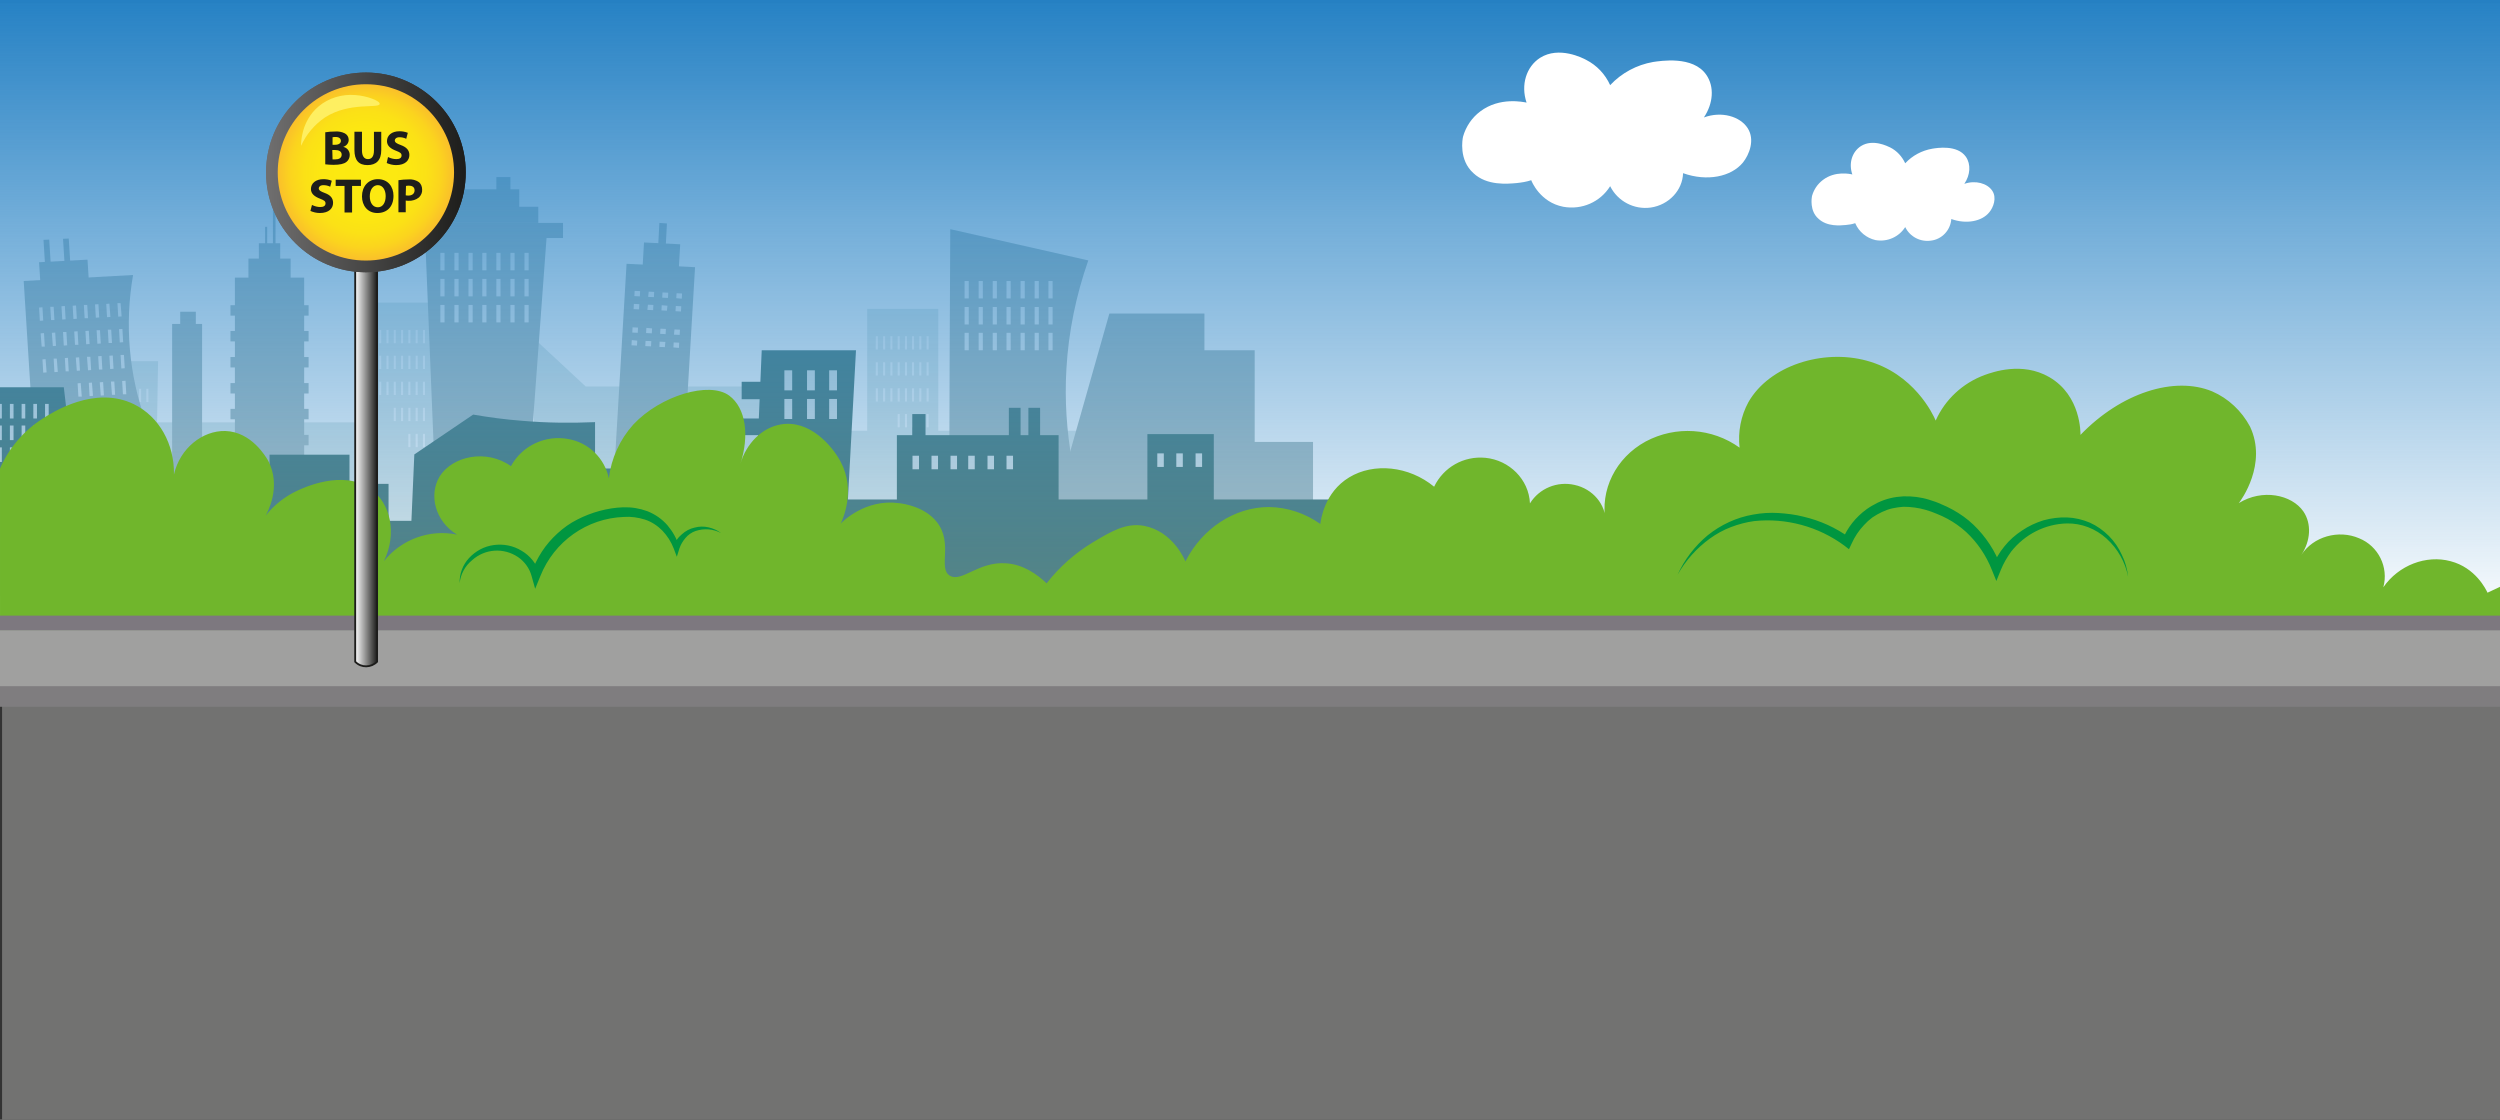
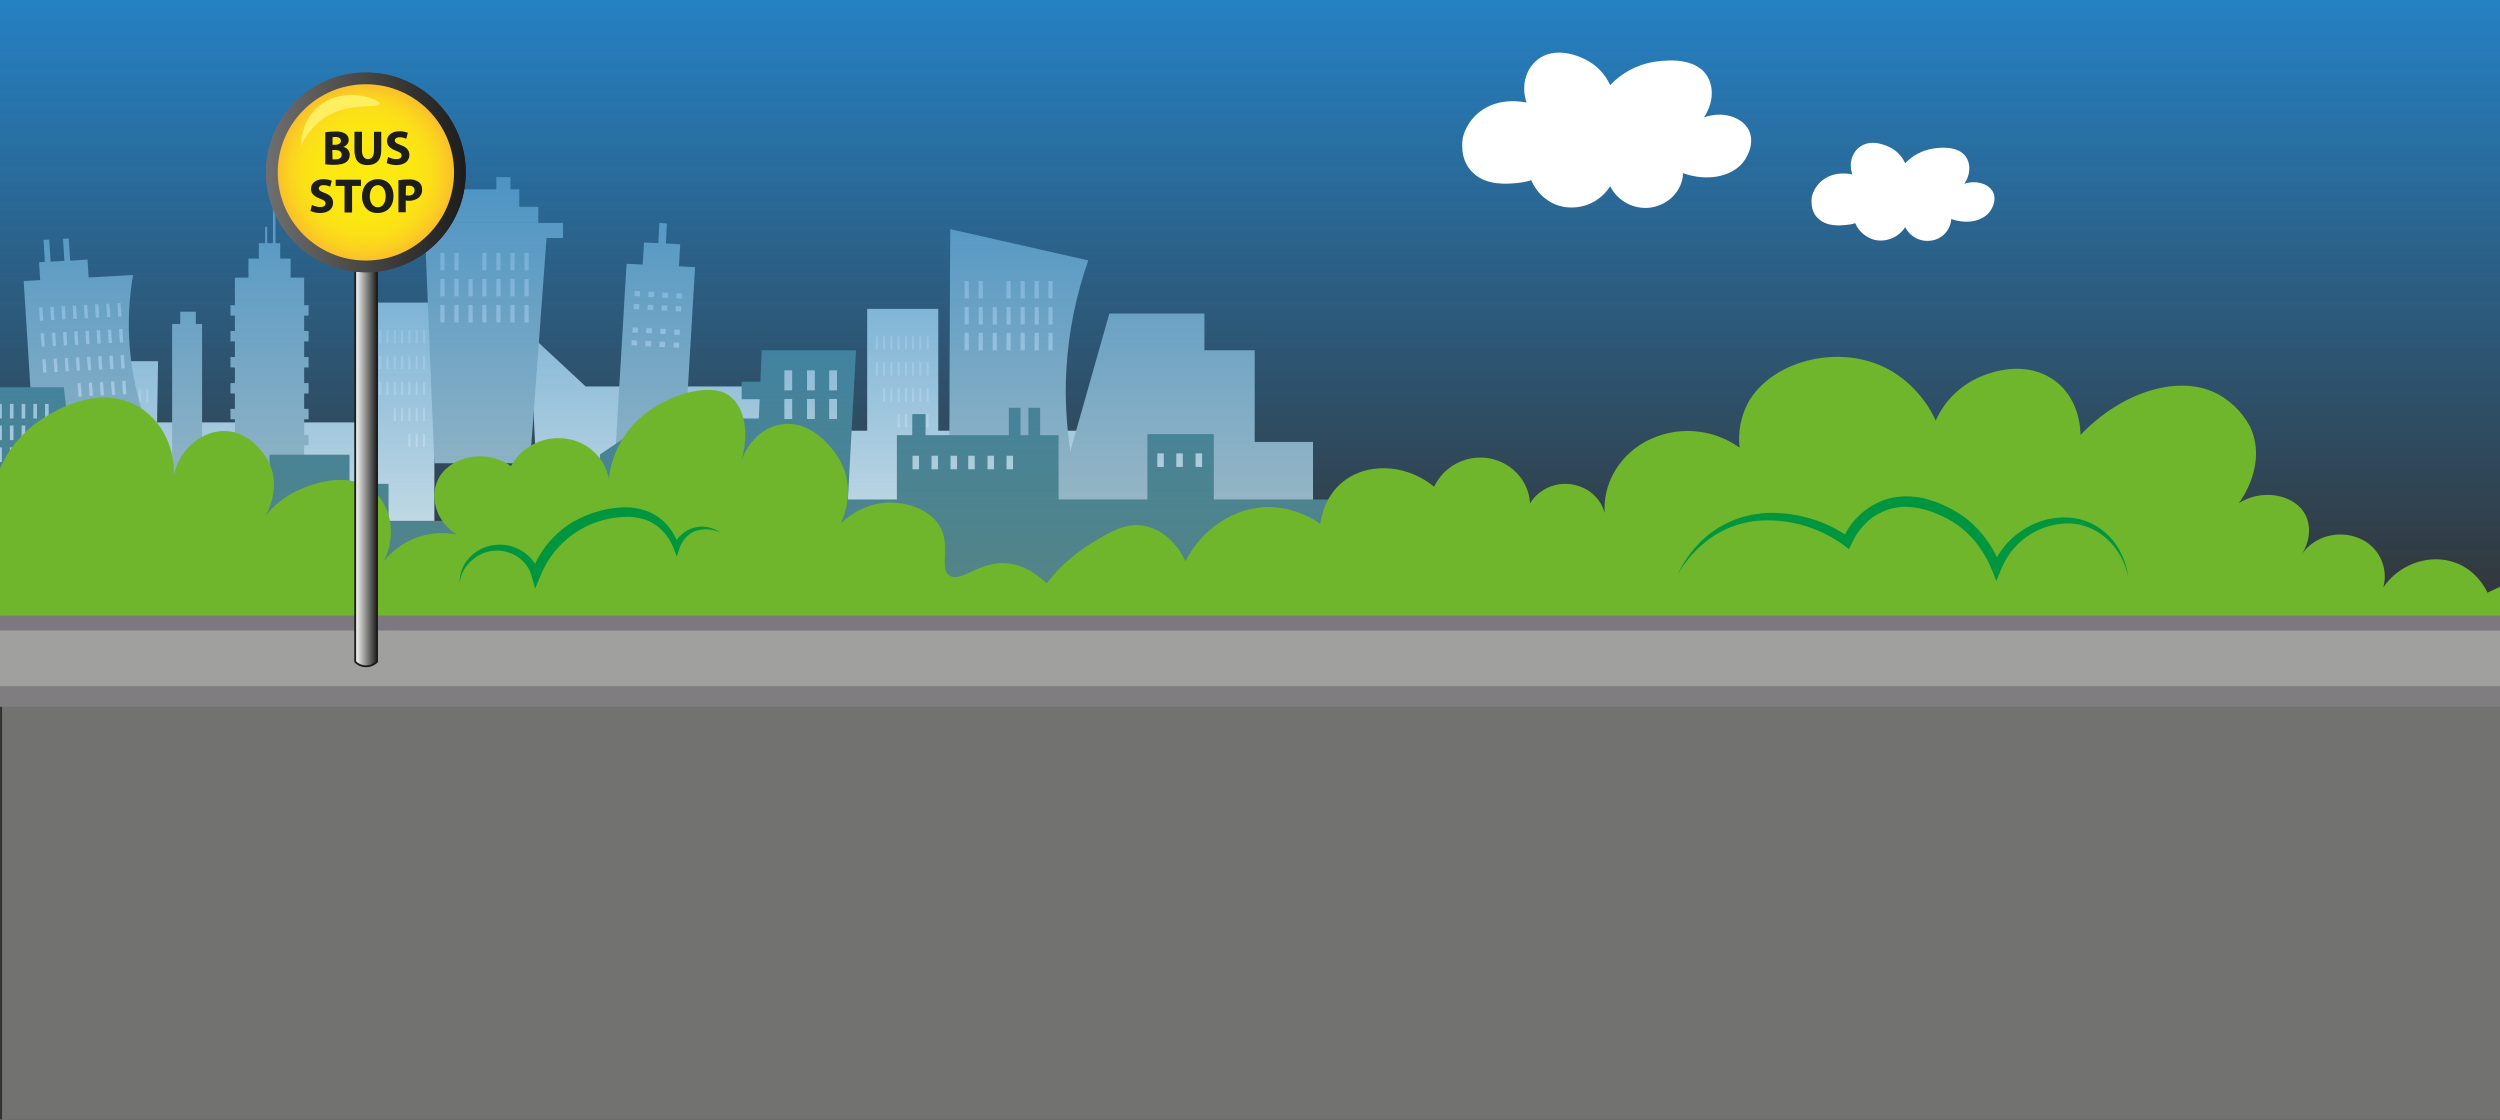
<svg xmlns="http://www.w3.org/2000/svg" xmlns:xlink="http://www.w3.org/1999/xlink" enable-background="new 0 0 960 430" version="1.1" viewBox="0 0 960 430" xml:space="preserve">
  <rect x="0" y="0" width="960" height="430" fill="#333333" stroke="none" />
  <style type="text/css">
	.st0{clip-path:url(#SVGID_00000142166629904902619370000010262856441343928741_);}
	.st1{clip-path:url(#SVGID_00000061466243210616534680000008035058066634831525_);fill:#FFFFFF;}
	.st2{clip-path:url(#SVGID_00000061466243210616534680000008035058066634831525_);fill:#DFEAEA;}
	
		.st3{opacity:0.8;clip-path:url(#SVGID_00000061466243210616534680000008035058066634831525_);fill:#FFFFFF;enable-background:new    ;}
	.st4{clip-path:url(#SVGID_00000061466243210616534680000008035058066634831525_);fill:#B1C3C5;}
	.st5{clip-path:url(#SVGID_00000061466243210616534680000008035058066634831525_);fill:#578482;}
	
		.st6{clip-path:url(#SVGID_00000061466243210616534680000008035058066634831525_);fill:url(#SVGID_00000177471975173445168600000010759724451340975546_);}
	.st7{clip-path:url(#SVGID_00000061466243210616534680000008035058066634831525_);fill:#70B62C;}
	.st8{clip-path:url(#SVGID_00000061466243210616534680000008035058066634831525_);fill:#727271;}
	.st9{clip-path:url(#SVGID_00000061466243210616534680000008035058066634831525_);fill:#7D787F;}
	.st10{clip-path:url(#SVGID_00000061466243210616534680000008035058066634831525_);fill:#7F7D7F;}
	.st11{clip-path:url(#SVGID_00000061466243210616534680000008035058066634831525_);fill:#A0A09F;}
	.st12{clip-path:url(#SVGID_00000061466243210616534680000008035058066634831525_);fill:#009640;}
	.st13{clip-path:url(#SVGID_00000142166629904902619370000010262856441343928741_);fill:none;}
	.st14{clip-path:url(#SVGID_00000142166629904902619370000010262856441343928741_);fill:#B1C3C5;}
	
		.st15{opacity:0.8;clip-path:url(#SVGID_00000142166629904902619370000010262856441343928741_);fill:#FFFFFF;enable-background:new    ;}
	.st16{clip-path:url(#SVGID_00000142166629904902619370000010262856441343928741_);fill:#70B62C;}
	
		.st17{clip-path:url(#SVGID_00000142166629904902619370000010262856441343928741_);fill:url(#SVGID_00000132088135435731096230000017401659850904891325_);stroke:#1D1D1B;stroke-width:0.72;stroke-miterlimit:10;}
	
		.st18{clip-path:url(#SVGID_00000142166629904902619370000010262856441343928741_);fill:#FFED00;stroke:url(#SVGID_00000174578015000750912230000000291044441571318667_);stroke-width:4.49;stroke-miterlimit:10;}
	
		.st19{clip-path:url(#SVGID_00000142166629904902619370000010262856441343928741_);fill:url(#SVGID_00000093152600211509668510000016915558024313102996_);stroke:url(#SVGID_00000065757095610926667810000008683632008759002791_);stroke-width:4.49;stroke-miterlimit:10;}
	.st20{clip-path:url(#SVGID_00000142166629904902619370000010262856441343928741_);fill:#1D1D1B;}
	.st21{clip-path:url(#SVGID_00000142166629904902619370000010262856441343928741_);fill:#FEEF61;}
</style>
  <defs>
    <rect id="d" width="960" height="430" />
  </defs>
  <clipPath id="b">
    <use xlink:href="#d" />
  </clipPath>
  <g clip-path="url(#b)">
    <defs>
      <rect id="e" y="-49.7" width="960" height="495.7" />
    </defs>
    <clipPath id="a">
      <use xlink:href="#e" />
    </clipPath>
-     <rect y="1.2" width="960" height="240.8" clip-path="url(#a)" fill="#fff" />
    <rect x="316.3" y="165.4" width="153.2" height="44.9" clip-path="url(#a)" fill="#DFEAEA" />
    <path d="m59.3 223.6-25.9-1v-83.9h27.3l-1.4 84.9z" clip-path="url(#a)" fill="#DFEAEA" />
    <rect x="36.7" y="149.3" width=".8" height="5.1" clip-path="url(#a)" enable-background="new" fill="#fff" opacity=".8" />
    <rect x="39.5" y="149.3" width=".8" height="5.1" clip-path="url(#a)" enable-background="new" fill="#fff" opacity=".8" />
    <rect x="42.3" y="149.3" width=".8" height="5.1" clip-path="url(#a)" enable-background="new" fill="#fff" opacity=".8" />
    <rect x="45" y="149.3" width=".8" height="5.1" clip-path="url(#a)" enable-background="new" fill="#fff" opacity=".8" />
    <rect x="47.8" y="149.3" width=".8" height="5.1" clip-path="url(#a)" enable-background="new" fill="#fff" opacity=".8" />
    <rect x="50.6" y="149.3" width=".8" height="5.1" clip-path="url(#a)" enable-background="new" fill="#fff" opacity=".8" />
    <rect x="53.4" y="149.3" width=".8" height="5.1" clip-path="url(#a)" enable-background="new" fill="#fff" opacity=".8" />
    <rect x="56.2" y="149.3" width=".8" height="5.1" clip-path="url(#a)" enable-background="new" fill="#fff" opacity=".8" />
    <rect x="36.7" y="159.3" width=".8" height="5.1" clip-path="url(#a)" enable-background="new" fill="#fff" opacity=".8" />
    <rect x="39.5" y="159.3" width=".8" height="5.1" clip-path="url(#a)" enable-background="new" fill="#fff" opacity=".8" />
    <rect x="42.3" y="159.3" width=".8" height="5.1" clip-path="url(#a)" enable-background="new" fill="#fff" opacity=".8" />
    <rect x="45" y="159.3" width=".8" height="5.1" clip-path="url(#a)" enable-background="new" fill="#fff" opacity=".8" />
    <rect x="47.8" y="159.3" width=".8" height="5.1" clip-path="url(#a)" enable-background="new" fill="#fff" opacity=".8" />
    <rect x="50.6" y="159.3" width=".8" height="5.1" clip-path="url(#a)" enable-background="new" fill="#fff" opacity=".8" />
    <rect x="53.4" y="159.3" width=".8" height="5.1" clip-path="url(#a)" enable-background="new" fill="#fff" opacity=".8" />
    <rect x="56.2" y="159.3" width=".8" height="5.1" clip-path="url(#a)" enable-background="new" fill="#fff" opacity=".8" />
    <rect x="36.7" y="169.2" width=".8" height="5.1" clip-path="url(#a)" enable-background="new" fill="#fff" opacity=".8" />
    <rect x="39.5" y="169.2" width=".8" height="5.1" clip-path="url(#a)" enable-background="new" fill="#fff" opacity=".8" />
    <rect x="42.3" y="169.2" width=".8" height="5.1" clip-path="url(#a)" enable-background="new" fill="#fff" opacity=".8" />
    <rect x="45" y="169.2" width=".8" height="5.1" clip-path="url(#a)" enable-background="new" fill="#fff" opacity=".8" />
    <rect x="47.8" y="169.2" width=".8" height="5.1" clip-path="url(#a)" enable-background="new" fill="#fff" opacity=".8" />
    <rect x="50.6" y="169.2" width=".8" height="5.1" clip-path="url(#a)" enable-background="new" fill="#fff" opacity=".8" />
    <rect x="53.4" y="169.2" width=".8" height="5.1" clip-path="url(#a)" enable-background="new" fill="#fff" opacity=".8" />
    <rect x="56.2" y="169.2" width=".8" height="5.1" clip-path="url(#a)" enable-background="new" fill="#fff" opacity=".8" />
    <rect x="45" y="179.2" width=".8" height="5.1" clip-path="url(#a)" enable-background="new" fill="#fff" opacity=".8" />
    <rect x="47.8" y="179.2" width=".8" height="5.1" clip-path="url(#a)" enable-background="new" fill="#fff" opacity=".8" />
    <rect x="50.6" y="179.2" width=".8" height="5.1" clip-path="url(#a)" enable-background="new" fill="#fff" opacity=".8" />
    <rect x="53.4" y="179.2" width=".8" height="5.1" clip-path="url(#a)" enable-background="new" fill="#fff" opacity=".8" />
    <rect x="56.2" y="179.2" width=".8" height="5.1" clip-path="url(#a)" enable-background="new" fill="#fff" opacity=".8" />
    <rect x="50.6" y="189.2" width=".8" height="5.1" clip-path="url(#a)" enable-background="new" fill="#fff" opacity=".8" />
    <rect x="53.4" y="189.2" width=".8" height="5.1" clip-path="url(#a)" enable-background="new" fill="#fff" opacity=".8" />
    <rect x="56.2" y="189.2" width=".8" height="5.1" clip-path="url(#a)" enable-background="new" fill="#fff" opacity=".8" />
    <rect x="48.3" y="162.2" width="97.4" height="34" clip-path="url(#a)" fill="#DFEAEA" />
    <path d="m297.7 217.5h-90.1c-1.3-29.7-2.7-59.3-4.1-89l21.4 19.9h72.8v69.1z" clip-path="url(#a)" fill="#DFEAEA" />
    <rect x="333" y="118.6" width="27.3" height="97" clip-path="url(#a)" fill="#DFEAEA" />
    <rect x="336.3" y="129.1" width=".8" height="5.1" clip-path="url(#a)" enable-background="new" fill="#fff" opacity=".8" />
    <rect x="339.1" y="129.1" width=".8" height="5.1" clip-path="url(#a)" enable-background="new" fill="#fff" opacity=".8" />
    <rect x="341.9" y="129.1" width=".8" height="5.1" clip-path="url(#a)" enable-background="new" fill="#fff" opacity=".8" />
    <rect x="344.7" y="129.1" width=".8" height="5.1" clip-path="url(#a)" enable-background="new" fill="#fff" opacity=".8" />
    <rect x="347.5" y="129.1" width=".8" height="5.1" clip-path="url(#a)" enable-background="new" fill="#fff" opacity=".8" />
    <rect x="350.2" y="129.1" width=".8" height="5.1" clip-path="url(#a)" enable-background="new" fill="#fff" opacity=".8" />
    <rect x="353" y="129.1" width=".8" height="5.1" clip-path="url(#a)" enable-background="new" fill="#fff" opacity=".8" />
    <rect x="355.8" y="129.1" width=".8" height="5.1" clip-path="url(#a)" enable-background="new" fill="#fff" opacity=".8" />
    <rect x="336.3" y="139.1" width=".8" height="5.1" clip-path="url(#a)" enable-background="new" fill="#fff" opacity=".8" />
    <rect x="339.1" y="139.1" width=".8" height="5.1" clip-path="url(#a)" enable-background="new" fill="#fff" opacity=".8" />
    <rect x="341.9" y="139.1" width=".8" height="5.1" clip-path="url(#a)" enable-background="new" fill="#fff" opacity=".8" />
    <rect x="344.7" y="139.1" width=".8" height="5.1" clip-path="url(#a)" enable-background="new" fill="#fff" opacity=".8" />
    <rect x="347.5" y="139.1" width=".8" height="5.1" clip-path="url(#a)" enable-background="new" fill="#fff" opacity=".8" />
    <rect x="350.2" y="139.1" width=".8" height="5.1" clip-path="url(#a)" enable-background="new" fill="#fff" opacity=".8" />
    <rect x="353" y="139.1" width=".8" height="5.1" clip-path="url(#a)" enable-background="new" fill="#fff" opacity=".8" />
    <rect x="355.8" y="139.1" width=".8" height="5.1" clip-path="url(#a)" enable-background="new" fill="#fff" opacity=".8" />
-     <rect x="336.3" y="149.1" width=".8" height="5.1" clip-path="url(#a)" enable-background="new" fill="#fff" opacity=".8" />
    <rect x="339.1" y="149.1" width=".8" height="5.1" clip-path="url(#a)" enable-background="new" fill="#fff" opacity=".8" />
    <rect x="341.9" y="149.1" width=".8" height="5.1" clip-path="url(#a)" enable-background="new" fill="#fff" opacity=".8" />
    <rect x="344.7" y="149.1" width=".8" height="5.1" clip-path="url(#a)" enable-background="new" fill="#fff" opacity=".8" />
    <rect x="347.5" y="149.1" width=".8" height="5.1" clip-path="url(#a)" enable-background="new" fill="#fff" opacity=".8" />
    <rect x="350.2" y="149.1" width=".8" height="5.1" clip-path="url(#a)" enable-background="new" fill="#fff" opacity=".8" />
    <rect x="353" y="149.1" width=".8" height="5.1" clip-path="url(#a)" enable-background="new" fill="#fff" opacity=".8" />
    <rect x="355.8" y="149.1" width=".8" height="5.1" clip-path="url(#a)" enable-background="new" fill="#fff" opacity=".8" />
    <rect x="344.7" y="159" width=".8" height="5.1" clip-path="url(#a)" enable-background="new" fill="#fff" opacity=".8" />
    <rect x="347.5" y="159" width=".8" height="5.1" clip-path="url(#a)" enable-background="new" fill="#fff" opacity=".8" />
    <rect x="350.2" y="159" width=".8" height="5.1" clip-path="url(#a)" enable-background="new" fill="#fff" opacity=".8" />
    <rect x="353" y="159" width=".8" height="5.1" clip-path="url(#a)" enable-background="new" fill="#fff" opacity=".8" />
    <rect x="355.8" y="159" width=".8" height="5.1" clip-path="url(#a)" enable-background="new" fill="#fff" opacity=".8" />
    <rect x="350.2" y="169" width=".8" height="5.1" clip-path="url(#a)" enable-background="new" fill="#fff" opacity=".8" />
    <rect x="353" y="169" width=".8" height="5.1" clip-path="url(#a)" enable-background="new" fill="#fff" opacity=".8" />
    <rect x="355.8" y="169" width=".8" height="5.1" clip-path="url(#a)" enable-background="new" fill="#fff" opacity=".8" />
    <rect x="139.5" y="116.2" width="27.3" height="97" clip-path="url(#a)" fill="#DFEAEA" />
    <rect x="142.9" y="126.7" width=".8" height="5.1" clip-path="url(#a)" enable-background="new" fill="#fff" opacity=".8" />
    <rect x="145.6" y="126.7" width=".8" height="5.1" clip-path="url(#a)" enable-background="new" fill="#fff" opacity=".8" />
    <rect x="148.4" y="126.7" width=".8" height="5.1" clip-path="url(#a)" enable-background="new" fill="#fff" opacity=".8" />
    <rect x="151.2" y="126.7" width=".8" height="5.1" clip-path="url(#a)" enable-background="new" fill="#fff" opacity=".8" />
    <rect x="154" y="126.7" width=".8" height="5.1" clip-path="url(#a)" enable-background="new" fill="#fff" opacity=".8" />
    <rect x="156.8" y="126.7" width=".8" height="5.1" clip-path="url(#a)" enable-background="new" fill="#fff" opacity=".8" />
    <rect x="159.6" y="126.7" width=".8" height="5.1" clip-path="url(#a)" enable-background="new" fill="#fff" opacity=".8" />
    <rect x="162.4" y="126.7" width=".8" height="5.1" clip-path="url(#a)" enable-background="new" fill="#fff" opacity=".8" />
    <rect x="142.9" y="136.6" width=".8" height="5.1" clip-path="url(#a)" enable-background="new" fill="#fff" opacity=".8" />
    <rect x="145.6" y="136.6" width=".8" height="5.1" clip-path="url(#a)" enable-background="new" fill="#fff" opacity=".8" />
    <rect x="148.4" y="136.6" width=".8" height="5.1" clip-path="url(#a)" enable-background="new" fill="#fff" opacity=".8" />
    <rect x="151.2" y="136.6" width=".8" height="5.1" clip-path="url(#a)" enable-background="new" fill="#fff" opacity=".8" />
    <rect x="154" y="136.6" width=".8" height="5.1" clip-path="url(#a)" enable-background="new" fill="#fff" opacity=".8" />
    <rect x="156.8" y="136.6" width=".8" height="5.1" clip-path="url(#a)" enable-background="new" fill="#fff" opacity=".8" />
    <rect x="159.6" y="136.6" width=".8" height="5.1" clip-path="url(#a)" enable-background="new" fill="#fff" opacity=".8" />
    <rect x="162.4" y="136.6" width=".8" height="5.1" clip-path="url(#a)" enable-background="new" fill="#fff" opacity=".8" />
    <rect x="142.9" y="146.6" width=".8" height="5.1" clip-path="url(#a)" enable-background="new" fill="#fff" opacity=".8" />
    <rect x="145.6" y="146.6" width=".8" height="5.1" clip-path="url(#a)" enable-background="new" fill="#fff" opacity=".8" />
    <rect x="148.4" y="146.6" width=".8" height="5.1" clip-path="url(#a)" enable-background="new" fill="#fff" opacity=".8" />
    <rect x="151.2" y="146.6" width=".8" height="5.1" clip-path="url(#a)" enable-background="new" fill="#fff" opacity=".8" />
    <rect x="154" y="146.6" width=".8" height="5.1" clip-path="url(#a)" enable-background="new" fill="#fff" opacity=".8" />
    <rect x="156.8" y="146.6" width=".8" height="5.1" clip-path="url(#a)" enable-background="new" fill="#fff" opacity=".8" />
    <rect x="159.6" y="146.6" width=".8" height="5.1" clip-path="url(#a)" enable-background="new" fill="#fff" opacity=".8" />
    <rect x="162.4" y="146.6" width=".8" height="5.1" clip-path="url(#a)" enable-background="new" fill="#fff" opacity=".8" />
    <rect x="151.2" y="156.6" width=".8" height="5.1" clip-path="url(#a)" enable-background="new" fill="#fff" opacity=".8" />
    <rect x="154" y="156.6" width=".8" height="5.1" clip-path="url(#a)" enable-background="new" fill="#fff" opacity=".8" />
    <rect x="156.8" y="156.6" width=".8" height="5.1" clip-path="url(#a)" enable-background="new" fill="#fff" opacity=".8" />
    <rect x="159.6" y="156.6" width=".8" height="5.1" clip-path="url(#a)" enable-background="new" fill="#fff" opacity=".8" />
    <rect x="162.4" y="156.6" width=".8" height="5.1" clip-path="url(#a)" enable-background="new" fill="#fff" opacity=".8" />
    <rect x="156.8" y="166.6" width=".8" height="5.1" clip-path="url(#a)" enable-background="new" fill="#fff" opacity=".8" />
    <rect x="159.6" y="166.6" width=".8" height="5.1" clip-path="url(#a)" enable-background="new" fill="#fff" opacity=".8" />
    <rect x="162.4" y="166.6" width=".8" height="5.1" clip-path="url(#a)" enable-background="new" fill="#fff" opacity=".8" />
    <path d="m82.8 203.8-67.6 0.9-6.1-96.8 42-2.3c-3.3 19-1.6 38.5 5 56.6 5.9 15.6 15 29.8 26.7 41.6z" clip-path="url(#a)" fill="#B1C3C5" />
    <polygon points="34.7 117 16.1 118 15 100.7 33.6 99.7" clip-path="url(#a)" fill="#B1C3C5" />
    <polygon points="19.9 107.9 17.7 108.1 16.7 92.1 18.9 92" clip-path="url(#a)" fill="#B1C3C5" />
    <polygon points="27.4 107.5 25.2 107.7 24.2 91.7 26.4 91.6" clip-path="url(#a)" fill="#B1C3C5" />
    <polygon points="16.6 123.1 15.3 123.2 15 118.1 16.3 118" clip-path="url(#a)" enable-background="new" fill="#fff" opacity=".8" />
    <polygon points="20.9 122.9 19.6 122.9 19.3 117.8 20.6 117.8" clip-path="url(#a)" enable-background="new" fill="#fff" opacity=".8" />
    <polygon points="25.2 122.6 23.9 122.7 23.6 117.6 24.9 117.5" clip-path="url(#a)" enable-background="new" fill="#fff" opacity=".8" />
    <polygon points="29.5 122.4 28.2 122.5 27.9 117.4 29.2 117.3" clip-path="url(#a)" enable-background="new" fill="#fff" opacity=".8" />
    <polygon points="33.8 122.2 32.5 122.2 32.2 117.1 33.5 117.1" clip-path="url(#a)" enable-background="new" fill="#fff" opacity=".8" />
    <polygon points="38.1 121.9 36.8 122 36.5 116.9 37.8 116.8" clip-path="url(#a)" enable-background="new" fill="#fff" opacity=".8" />
    <polygon points="42.4 121.7 41.1 121.8 40.8 116.7 42 116.6" clip-path="url(#a)" enable-background="new" fill="#fff" opacity=".8" />
    <polygon points="46.7 121.5 45.4 121.6 45.1 116.4 46.3 116.4" clip-path="url(#a)" enable-background="new" fill="#fff" opacity=".8" />
    <polygon points="17.2 133.1 16 133.1 15.6 128 16.9 127.9" clip-path="url(#a)" enable-background="new" fill="#fff" opacity=".8" />
    <polygon points="21.5 132.8 20.3 132.9 19.9 127.8 21.2 127.7" clip-path="url(#a)" enable-background="new" fill="#fff" opacity=".8" />
    <polygon points="25.8 132.6 24.5 132.7 24.2 127.5 25.5 127.5" clip-path="url(#a)" enable-background="new" fill="#fff" opacity=".8" />
    <polygon points="30.1 132.4 28.8 132.4 28.5 127.3 29.8 127.2" clip-path="url(#a)" enable-background="new" fill="#fff" opacity=".8" />
    <polygon points="34.4 132.1 33.1 132.2 32.8 127.1 34.1 127" clip-path="url(#a)" enable-background="new" fill="#fff" opacity=".8" />
    <polygon points="38.7 131.9 37.4 132 37.1 126.8 38.4 126.8" clip-path="url(#a)" enable-background="new" fill="#fff" opacity=".8" />
    <polygon points="43 131.7 41.7 131.7 41.4 126.6 42.7 126.6" clip-path="url(#a)" enable-background="new" fill="#fff" opacity=".8" />
    <polygon points="47.3 131.4 46 131.5 45.7 126.4 47 126.3" clip-path="url(#a)" enable-background="new" fill="#fff" opacity=".8" />
    <polygon points="17.9 143 16.6 143.1 16.3 138 17.5 137.9" clip-path="url(#a)" enable-background="new" fill="#fff" opacity=".8" />
    <polygon points="22.2 142.8 20.9 142.9 20.6 137.7 21.8 137.7" clip-path="url(#a)" enable-background="new" fill="#fff" opacity=".8" />
    <polygon points="26.4 142.6 25.2 142.6 24.9 137.5 26.1 137.4" clip-path="url(#a)" enable-background="new" fill="#fff" opacity=".8" />
    <polygon points="30.7 142.3 29.5 142.4 29.1 137.3 30.4 137.2" clip-path="url(#a)" enable-background="new" fill="#fff" opacity=".8" />
    <polygon points="35 142.1 33.8 142.2 33.4 137 34.7 137" clip-path="url(#a)" enable-background="new" fill="#fff" opacity=".8" />
    <polygon points="39.3 141.9 38 141.9 37.7 136.8 39 136.7" clip-path="url(#a)" enable-background="new" fill="#fff" opacity=".8" />
    <polygon points="43.6 141.6 42.3 141.7 42 136.6 43.3 136.5" clip-path="url(#a)" enable-background="new" fill="#fff" opacity=".8" />
    <polygon points="47.9 141.4 46.6 141.5 46.3 136.3 47.6 136.3" clip-path="url(#a)" enable-background="new" fill="#fff" opacity=".8" />
    <polygon points="31.4 152.3 30.1 152.3 29.8 147.2 31 147.1" clip-path="url(#a)" enable-background="new" fill="#fff" opacity=".8" />
    <polygon points="35.7 152 34.4 152.1 34.1 147 35.3 146.9" clip-path="url(#a)" enable-background="new" fill="#fff" opacity=".8" />
    <polygon points="39.9 151.8 38.7 151.9 38.3 146.8 39.6 146.7" clip-path="url(#a)" enable-background="new" fill="#fff" opacity=".8" />
    <polygon points="44.2 151.6 43 151.6 42.6 146.5 43.9 146.5" clip-path="url(#a)" enable-background="new" fill="#fff" opacity=".8" />
    <polygon points="48.5 151.4 47.2 151.4 46.9 146.3 48.2 146.2" clip-path="url(#a)" enable-background="new" fill="#fff" opacity=".8" />
    <polygon points="40.6 161.8 39.3 161.8 39 156.7 40.2 156.6" clip-path="url(#a)" enable-background="new" fill="#fff" opacity=".8" />
    <polygon points="44.9 161.5 43.6 161.6 43.3 156.5 44.5 156.4" clip-path="url(#a)" enable-background="new" fill="#fff" opacity=".8" />
    <polygon points="49.2 161.3 47.9 161.4 47.6 156.2 48.8 156.2" clip-path="url(#a)" enable-background="new" fill="#fff" opacity=".8" />
    <rect x="66.1" y="124.4" width="11.5" height="78.1" clip-path="url(#a)" fill="#B1C3C5" />
    <rect x="69.2" y="119.7" width="6" height="10" clip-path="url(#a)" fill="#B1C3C5" />
    <rect x="90.2" y="106.6" width="26.6" height="93.4" clip-path="url(#a)" fill="#B1C3C5" />
    <rect x="95.4" y="99.3" width="16.2" height="17.8" clip-path="url(#a)" fill="#B1C3C5" />
    <rect x="99.4" y="93.4" width="8.2" height="10.4" clip-path="url(#a)" fill="#B1C3C5" />
    <rect x="88.5" y="117.2" width="30" height="4" clip-path="url(#a)" fill="#B1C3C5" />
    <rect x="88.5" y="127.1" width="30" height="4" clip-path="url(#a)" fill="#B1C3C5" />
    <rect x="88.5" y="137.1" width="30" height="4" clip-path="url(#a)" fill="#B1C3C5" />
    <rect x="88.5" y="147.1" width="30" height="4" clip-path="url(#a)" fill="#B1C3C5" />
    <rect x="88.5" y="157" width="30" height="4" clip-path="url(#a)" fill="#B1C3C5" />
    <rect x="88.5" y="167" width="30" height="4" clip-path="url(#a)" fill="#B1C3C5" />
    <rect x="101.8" y="87.1" width=".8" height="11.6" clip-path="url(#a)" fill="#B1C3C5" />
    <rect x="104.8" y="79.4" width="1" height="20.4" clip-path="url(#a)" fill="#B1C3C5" />
    <path d="m203.5 177.9h-36.7l-3.6-88.2h46.8c-2.2 29.3-4.3 58.8-6.5 88.2z" clip-path="url(#a)" fill="#B1C3C5" />
    <rect x="157" y="85.6" width="59.2" height="5.8" clip-path="url(#a)" fill="#B1C3C5" />
    <rect x="166.5" y="79.4" width="40.2" height="6.2" clip-path="url(#a)" fill="#B1C3C5" />
    <rect x="173.8" y="72.7" width="25.6" height="9.8" clip-path="url(#a)" fill="#B1C3C5" />
    <rect x="169.1" y="97.1" width="1.6" height="6.7" clip-path="url(#a)" enable-background="new" fill="#fff" opacity=".8" />
-     <rect x="179.9" y="97.1" width="1.6" height="6.7" clip-path="url(#a)" enable-background="new" fill="#fff" opacity=".8" />
    <rect x="190.6" y="97.1" width="1.6" height="6.7" clip-path="url(#a)" enable-background="new" fill="#fff" opacity=".8" />
    <rect x="201.4" y="97.1" width="1.6" height="6.7" clip-path="url(#a)" enable-background="new" fill="#fff" opacity=".8" />
    <rect x="169.1" y="107.1" width="1.6" height="6.7" clip-path="url(#a)" enable-background="new" fill="#fff" opacity=".8" />
    <rect x="179.9" y="107.1" width="1.6" height="6.7" clip-path="url(#a)" enable-background="new" fill="#fff" opacity=".8" />
    <rect x="190.6" y="107.1" width="1.6" height="6.7" clip-path="url(#a)" enable-background="new" fill="#fff" opacity=".8" />
    <rect x="201.4" y="107.1" width="1.6" height="6.7" clip-path="url(#a)" enable-background="new" fill="#fff" opacity=".8" />
    <rect x="169.1" y="117.1" width="1.6" height="6.7" clip-path="url(#a)" enable-background="new" fill="#fff" opacity=".8" />
    <rect x="179.9" y="117.1" width="1.6" height="6.7" clip-path="url(#a)" enable-background="new" fill="#fff" opacity=".8" />
    <rect x="190.6" y="117.1" width="1.6" height="6.7" clip-path="url(#a)" enable-background="new" fill="#fff" opacity=".8" />
    <rect x="174.5" y="97.1" width="1.6" height="6.7" clip-path="url(#a)" enable-background="new" fill="#fff" opacity=".8" />
    <rect x="185.2" y="97.1" width="1.6" height="6.7" clip-path="url(#a)" enable-background="new" fill="#fff" opacity=".8" />
    <rect x="196" y="97.1" width="1.6" height="6.7" clip-path="url(#a)" enable-background="new" fill="#fff" opacity=".8" />
    <rect x="174.5" y="107.1" width="1.6" height="6.7" clip-path="url(#a)" enable-background="new" fill="#fff" opacity=".8" />
    <rect x="185.2" y="107.1" width="1.6" height="6.7" clip-path="url(#a)" enable-background="new" fill="#fff" opacity=".8" />
    <rect x="196" y="107.1" width="1.6" height="6.7" clip-path="url(#a)" enable-background="new" fill="#fff" opacity=".8" />
    <rect x="174.5" y="117.1" width="1.6" height="6.7" clip-path="url(#a)" enable-background="new" fill="#fff" opacity=".8" />
    <rect x="185.2" y="117.1" width="1.6" height="6.7" clip-path="url(#a)" enable-background="new" fill="#fff" opacity=".8" />
    <rect x="196" y="117.1" width="1.6" height="6.7" clip-path="url(#a)" enable-background="new" fill="#fff" opacity=".8" />
    <rect x="201.4" y="117.1" width="1.6" height="6.7" clip-path="url(#a)" enable-background="new" fill="#fff" opacity=".8" />
    <rect x="190.6" y="68" width="5.4" height="7.4" clip-path="url(#a)" fill="#B1C3C5" />
    <polygon points="261.1 200.6 234.8 199.2 240.6 101.3 266.9 102.6" clip-path="url(#a)" fill="#B1C3C5" />
    <polygon points="260.2 110.9 246.3 110.2 247.3 93.1 261.2 93.8" clip-path="url(#a)" fill="#B1C3C5" />
    <polygon points="255.5 97.3 252.6 97.1 253.2 85.6 256.1 85.8" clip-path="url(#a)" fill="#B1C3C5" />
    <polygon points="256.1 119.3 254 119.2 254.1 117.2 256.3 117.4" clip-path="url(#a)" enable-background="new" fill="#fff" opacity=".8" />
    <polygon points="245.4 118.8 243.3 118.7 243.4 116.7 245.5 116.8" clip-path="url(#a)" enable-background="new" fill="#fff" opacity=".8" />
    <polygon points="261.5 119.6 259.4 119.5 259.5 117.5 261.6 117.6" clip-path="url(#a)" enable-background="new" fill="#fff" opacity=".8" />
    <polygon points="250.8 119.1 248.6 119 248.8 117 250.9 117.1" clip-path="url(#a)" enable-background="new" fill="#fff" opacity=".8" />
    <polygon points="256.5 114.4 254.3 114.3 254.4 112.3 256.6 112.4" clip-path="url(#a)" enable-background="new" fill="#fff" opacity=".8" />
    <polygon points="245.7 113.8 243.6 113.7 243.7 111.7 245.8 111.8" clip-path="url(#a)" enable-background="new" fill="#fff" opacity=".8" />
    <polygon points="261.8 114.7 259.7 114.5 259.8 112.6 261.9 112.7" clip-path="url(#a)" enable-background="new" fill="#fff" opacity=".8" />
    <polygon points="251.1 114.1 248.9 114 249.1 112 251.2 112.1" clip-path="url(#a)" enable-background="new" fill="#fff" opacity=".8" />
    <polygon points="255.6 128.3 253.5 128.2 253.6 126.2 255.7 126.3" clip-path="url(#a)" enable-background="new" fill="#fff" opacity=".8" />
    <polygon points="244.9 127.8 242.8 127.7 242.9 125.7 245 125.8" clip-path="url(#a)" enable-background="new" fill="#fff" opacity=".8" />
    <polygon points="261 128.6 258.8 128.5 259 126.5 261.1 126.6" clip-path="url(#a)" enable-background="new" fill="#fff" opacity=".8" />
    <polygon points="250.3 128 248.1 127.9 248.2 125.9 250.4 126.1" clip-path="url(#a)" enable-background="new" fill="#fff" opacity=".8" />
    <polygon points="255.3 133.3 253.2 133.2 253.3 131.2 255.5 131.3" clip-path="url(#a)" enable-background="new" fill="#fff" opacity=".8" />
    <polygon points="244.6 132.7 242.5 132.6 242.6 130.6 244.7 130.8" clip-path="url(#a)" enable-background="new" fill="#fff" opacity=".8" />
    <polygon points="260.7 133.6 258.6 133.4 258.7 131.5 260.8 131.6" clip-path="url(#a)" enable-background="new" fill="#fff" opacity=".8" />
    <polygon points="250 133 247.8 132.9 247.9 130.9 250.1 131" clip-path="url(#a)" enable-background="new" fill="#fff" opacity=".8" />
    <path d="m411.9 202.8-47.4-14.2c0.1-33.6 0.2-67.1 0.4-100.6l53 12c-4.7 13.4-7.6 27.5-8.4 41.7-0.7 11.9 0.1 23.9 2.2 35.6 4.5-0.8 6.4 0.3 7.3 1 3.7 3.4 1 13.1-7.1 24.5z" clip-path="url(#a)" fill="#B1C3C5" />
    <rect x="370.4" y="107.9" width="1.6" height="6.7" clip-path="url(#a)" enable-background="new" fill="#fff" opacity=".8" />
-     <rect x="381.2" y="107.9" width="1.6" height="6.7" clip-path="url(#a)" enable-background="new" fill="#fff" opacity=".8" />
    <rect x="391.9" y="107.9" width="1.6" height="6.7" clip-path="url(#a)" enable-background="new" fill="#fff" opacity=".8" />
    <rect x="402.6" y="107.9" width="1.6" height="6.7" clip-path="url(#a)" enable-background="new" fill="#fff" opacity=".8" />
    <rect x="370.4" y="117.9" width="1.6" height="6.7" clip-path="url(#a)" enable-background="new" fill="#fff" opacity=".8" />
    <rect x="381.2" y="117.9" width="1.6" height="6.7" clip-path="url(#a)" enable-background="new" fill="#fff" opacity=".8" />
    <rect x="391.9" y="117.9" width="1.6" height="6.7" clip-path="url(#a)" enable-background="new" fill="#fff" opacity=".8" />
    <rect x="402.6" y="117.9" width="1.6" height="6.7" clip-path="url(#a)" enable-background="new" fill="#fff" opacity=".8" />
    <rect x="370.4" y="127.8" width="1.6" height="6.7" clip-path="url(#a)" enable-background="new" fill="#fff" opacity=".8" />
    <rect x="381.2" y="127.8" width="1.6" height="6.7" clip-path="url(#a)" enable-background="new" fill="#fff" opacity=".8" />
    <rect x="391.9" y="127.8" width="1.6" height="6.7" clip-path="url(#a)" enable-background="new" fill="#fff" opacity=".8" />
    <rect x="375.8" y="107.9" width="1.6" height="6.7" clip-path="url(#a)" enable-background="new" fill="#fff" opacity=".8" />
    <rect x="386.5" y="107.9" width="1.6" height="6.7" clip-path="url(#a)" enable-background="new" fill="#fff" opacity=".8" />
    <rect x="397.3" y="107.9" width="1.6" height="6.7" clip-path="url(#a)" enable-background="new" fill="#fff" opacity=".8" />
    <rect x="375.8" y="117.9" width="1.6" height="6.7" clip-path="url(#a)" enable-background="new" fill="#fff" opacity=".8" />
    <rect x="386.5" y="117.9" width="1.6" height="6.7" clip-path="url(#a)" enable-background="new" fill="#fff" opacity=".8" />
    <rect x="397.3" y="117.9" width="1.6" height="6.7" clip-path="url(#a)" enable-background="new" fill="#fff" opacity=".8" />
    <rect x="375.8" y="127.8" width="1.6" height="6.7" clip-path="url(#a)" enable-background="new" fill="#fff" opacity=".8" />
    <rect x="386.5" y="127.8" width="1.6" height="6.7" clip-path="url(#a)" enable-background="new" fill="#fff" opacity=".8" />
    <rect x="397.3" y="127.8" width="1.6" height="6.7" clip-path="url(#a)" enable-background="new" fill="#fff" opacity=".8" />
    <rect x="402.6" y="127.8" width="1.6" height="6.7" clip-path="url(#a)" enable-background="new" fill="#fff" opacity=".8" />
    <path d="m462.5 193.8-58.3 3.4 21.8-76.8h36.5v73.4z" clip-path="url(#a)" fill="#B1C3C5" />
    <rect x="450.4" y="134.5" width="31.4" height="81.7" clip-path="url(#a)" fill="#B1C3C5" />
    <path d="m33.5 225.2c-5.9-3.1-22.3-10.6-40-5.6-2.8 0.8-5.6 1.9-8.2 3.2v-74.1h39.2l9 76.5z" clip-path="url(#a)" fill="#578482" />
    <rect x="-9.7" y="155.1" width="1.4" height="5.6" clip-path="url(#a)" enable-background="new" fill="#fff" opacity=".8" />
    <rect x="-.7" y="155.1" width="1.4" height="5.6" clip-path="url(#a)" enable-background="new" fill="#fff" opacity=".8" />
    <rect x="8.3" y="155.1" width="1.4" height="5.6" clip-path="url(#a)" enable-background="new" fill="#fff" opacity=".8" />
    <rect x="17.3" y="155.1" width="1.4" height="5.6" clip-path="url(#a)" enable-background="new" fill="#fff" opacity=".8" />
-     <rect x="-9.7" y="163.4" width="1.4" height="5.6" clip-path="url(#a)" enable-background="new" fill="#fff" opacity=".8" />
    <rect x="-.7" y="163.4" width="1.4" height="5.6" clip-path="url(#a)" enable-background="new" fill="#fff" opacity=".8" />
    <rect x="8.3" y="163.4" width="1.4" height="5.6" clip-path="url(#a)" enable-background="new" fill="#fff" opacity=".8" />
    <rect x="17.3" y="163.4" width="1.4" height="5.6" clip-path="url(#a)" enable-background="new" fill="#fff" opacity=".8" />
    <rect x="-9.7" y="171.8" width="1.4" height="5.6" clip-path="url(#a)" enable-background="new" fill="#fff" opacity=".8" />
    <rect x="-.7" y="171.8" width="1.4" height="5.6" clip-path="url(#a)" enable-background="new" fill="#fff" opacity=".8" />
    <rect x="8.3" y="171.8" width="1.4" height="5.6" clip-path="url(#a)" enable-background="new" fill="#fff" opacity=".8" />
    <rect x="-5.2" y="155.1" width="1.4" height="5.6" clip-path="url(#a)" enable-background="new" fill="#fff" opacity=".8" />
    <rect x="3.8" y="155.1" width="1.4" height="5.6" clip-path="url(#a)" enable-background="new" fill="#fff" opacity=".8" />
    <rect x="12.8" y="155.1" width="1.4" height="5.6" clip-path="url(#a)" enable-background="new" fill="#fff" opacity=".8" />
    <rect x="-5.2" y="163.4" width="1.4" height="5.6" clip-path="url(#a)" enable-background="new" fill="#fff" opacity=".8" />
    <rect x="3.8" y="163.4" width="1.4" height="5.6" clip-path="url(#a)" enable-background="new" fill="#fff" opacity=".8" />
    <rect x="12.8" y="163.4" width="1.4" height="5.6" clip-path="url(#a)" enable-background="new" fill="#fff" opacity=".8" />
    <rect x="-5.2" y="171.8" width="1.4" height="5.6" clip-path="url(#a)" enable-background="new" fill="#fff" opacity=".8" />
    <rect x="3.8" y="171.8" width="1.4" height="5.6" clip-path="url(#a)" enable-background="new" fill="#fff" opacity=".8" />
    <rect x="12.8" y="171.8" width="1.4" height="5.6" clip-path="url(#a)" enable-background="new" fill="#fff" opacity=".8" />
    <rect x="17.3" y="171.8" width="1.4" height="5.6" clip-path="url(#a)" enable-background="new" fill="#fff" opacity=".8" />
    <rect x="-7.5" y="144" width="4.5" height="6.2" clip-path="url(#a)" fill="#578482" />
    <path d="m60.4 228.7h-106.4v-19.8l32.9-12.2h73.5v32z" clip-path="url(#a)" fill="#578482" />
    <rect x="-65.4" y="193.8" width="23.8" height="34.9" clip-path="url(#a)" fill="#578482" />
    <rect x="43.3" y="185.8" width="105.9" height="42.9" clip-path="url(#a)" fill="#578482" />
    <rect x="103.5" y="174.6" width="30.7" height="22.1" clip-path="url(#a)" fill="#578482" />
    <rect x="143.3" y="200" width="163.5" height="28.8" clip-path="url(#a)" fill="#578482" />
-     <path d="m228.5 217.9h-71.3l1.9-43.4 22.6-15.3c5.8 1 12.2 1.9 19 2.4 9.2 0.8 18.5 0.9 27.8 0.5v55.8z" clip-path="url(#a)" fill="#578482" />
+     <path d="m228.5 217.9l1.9-43.4 22.6-15.3c5.8 1 12.2 1.9 19 2.4 9.2 0.8 18.5 0.9 27.8 0.5v55.8z" clip-path="url(#a)" fill="#578482" />
    <path d="m323.6 228.7h-35.1l4-94.2h36.2l-5.1 94.2z" clip-path="url(#a)" fill="#578482" />
    <rect x="344.4" y="167.1" width="62.1" height="35.4" clip-path="url(#a)" fill="#578482" />
    <rect x="350.3" y="159" width="5.1" height="12.8" clip-path="url(#a)" fill="#578482" />
    <rect x="387.4" y="156.6" width="4.5" height="15.2" clip-path="url(#a)" fill="#578482" />
    <rect x="394.9" y="156.6" width="4.5" height="15.2" clip-path="url(#a)" fill="#578482" />
    <rect x="284.8" y="146.6" width="15.4" height="6.7" clip-path="url(#a)" fill="#578482" />
    <rect x="285.2" y="160.7" width="16.1" height="6.4" clip-path="url(#a)" fill="#578482" />
    <rect x="221.6" y="179.9" width="63.2" height="22.6" clip-path="url(#a)" fill="#578482" />
    <rect x="301.2" y="142.2" width="3" height="7.7" clip-path="url(#a)" enable-background="new" fill="#fff" opacity=".8" />
    <rect x="301.2" y="153.2" width="3" height="7.7" clip-path="url(#a)" enable-background="new" fill="#fff" opacity=".8" />
    <rect x="309.9" y="142.2" width="3" height="7.7" clip-path="url(#a)" enable-background="new" fill="#fff" opacity=".8" />
    <rect x="309.9" y="153.2" width="3" height="7.7" clip-path="url(#a)" enable-background="new" fill="#fff" opacity=".8" />
    <rect x="318.4" y="142.2" width="3" height="7.7" clip-path="url(#a)" enable-background="new" fill="#fff" opacity=".8" />
    <rect x="318.4" y="153.2" width="3" height="7.7" clip-path="url(#a)" enable-background="new" fill="#fff" opacity=".8" />
    <rect x="475.7" y="169.7" width="28.5" height="26.5" clip-path="url(#a)" fill="#B1C3C5" />
    <rect x="316.3" y="191.8" width="221.5" height="37" clip-path="url(#a)" fill="#578482" />
    <rect x="440.6" y="166.7" width="25.5" height="41.2" clip-path="url(#a)" fill="#578482" />
    <rect x="444.4" y="174.1" width="2.5" height="5.2" clip-path="url(#a)" enable-background="new" fill="#fff" opacity=".8" />
    <rect x="451.7" y="174.1" width="2.5" height="5.2" clip-path="url(#a)" enable-background="new" fill="#fff" opacity=".8" />
    <rect x="459.1" y="174.1" width="2.5" height="5.2" clip-path="url(#a)" enable-background="new" fill="#fff" opacity=".8" />
    <rect x="350.4" y="175" width="2.5" height="5.2" clip-path="url(#a)" enable-background="new" fill="#fff" opacity=".8" />
    <rect x="357.7" y="175" width="2.5" height="5.2" clip-path="url(#a)" enable-background="new" fill="#fff" opacity=".8" />
    <rect x="365" y="175" width="2.5" height="5.2" clip-path="url(#a)" enable-background="new" fill="#fff" opacity=".8" />
    <rect x="371.8" y="175" width="2.5" height="5.2" clip-path="url(#a)" enable-background="new" fill="#fff" opacity=".8" />
    <rect x="379.2" y="175" width="2.5" height="5.2" clip-path="url(#a)" enable-background="new" fill="#fff" opacity=".8" />
    <rect x="386.5" y="175" width="2.5" height="5.2" clip-path="url(#a)" enable-background="new" fill="#fff" opacity=".8" />
    <linearGradient id="f" x1="480" x2="480" y1="431" y2="188.03" gradientTransform="matrix(1 0 0 -1 0 430)" gradientUnits="userSpaceOnUse">
      <stop stop-color="#2581C4" offset="0" />
      <stop stop-color="#2581C4" stop-opacity="0" offset="1" />
    </linearGradient>
    <rect y="-1" width="960" height="243" clip-path="url(#a)" fill="url(#f)" />
    <path d="m0 179.9c3.4-7.8 9.1-14.5 16.3-19.1 3.9-2.5 20.1-12.9 35.1-5.6 9.8 4.8 15.6 15.4 15.4 27 2.3-10.1 11-16.9 19.7-16.7 10.1 0.3 15.6 10 16.3 11.1 5.6 10.2-0.3 20.5-0.8 21.4 3.2-4 7.3-7.3 12-9.5 2.3-1.1 17.7-8.4 28.3-0.8 7.7 5.6 10.3 17.2 5.1 27.8 6.7-8.4 17.6-12.4 28.1-10.2-8.5-5.2-10.9-15.3-6.7-22.3 4.9-7.9 18-10.7 27.4-4 4.3-7.9 13.3-12.1 22.1-10.4 7.8 1.4 13.9 7.4 15.5 15.1 0.9-7.7 4.2-14.9 9.4-20.7 10.4-11.1 29.2-16.7 36.8-11.1 6.5 4.8 7.8 15.5 4.3 26.2 2.3-7.8 8.2-13.8 15.4-15.1 11.1-2 19.8 8.1 23.1 14.3 5.9 11.1 0.8 22.1 0 23.8 0.8-0.9 9.6-9.6 22.3-7.9 1.8 0.2 9.9 1.3 14.6 7.2 6.5 8.2 0.3 17.9 5.1 20.7 4.5 2.6 10.9-5.5 21.4-4.8 6.8 0.4 12.1 4.3 15.7 7.7 4.9-6.3 10.9-11.6 17.7-15.7 7-4.2 12.7-7.6 19.6-6.4 11.2 2.1 15.7 13 16 13.7 6.4-12.7 18.9-20.9 32.1-20.9 7.1 0.1 13.9 2.4 19.7 6.5 0.2-1.5 1.5-12.1 11.1-17.9 9.4-5.7 22.9-4.4 32.6 3.6 3.6-7.5 11.4-11.9 19.7-11.1 9.2 0.9 16.7 8.3 17.1 17.5 3.6-5.8 10.5-8.6 17.1-7.1 7 1.5 12.1 7.5 12 14.3-2.3-12.3 3.8-24.7 15.4-31 11.5-6.1 25.4-5.2 36 2.4-0.7-6 0.5-12.2 3.4-17.5 8-14 28.5-20.5 45.4-15.9 18.1 4.9 25.5 20.6 26.5 23 3.6-8.1 10.4-14.4 18.8-17.5 3.1-1.1 14.4-5.2 24.8 0.8 12.3 7.1 12 21.6 12 22.2 15.6-16.2 36.1-22.7 50.6-16.7 6.2 2.7 11.3 7.5 14.5 13.5 6.8 14.4-3.5 28.4-4.3 29.4 9-5.6 20.3-3.3 24.8 3.2 3.2 4.7 2.8 11.3-0.8 16.7 4.6-7.1 14.3-9.8 22.2-6.4 7.4 3 11.4 11.1 9.3 18.8 5.9-8.5 16.5-12.5 25.8-10 9.6 2.5 13.6 10.8 14.2 12.1l5.1-2.4-0.2 16.4-960.1 0.4v-62.1z" clip-path="url(#a)" fill="#70B62C" />
    <rect x=".8" y="257.9" width="959.2" height="173.7" clip-path="url(#a)" fill="#727271" />
    <rect x="-41.6" y="236.4" width="1001.6" height="5.6" clip-path="url(#a)" fill="#7D787F" />
    <rect y="263.4" width="960" height="8" clip-path="url(#a)" fill="#7F7D7F" />
    <rect y="242" width="960" height="21.5" clip-path="url(#a)" fill="#A0A09F" />
    <path d="m561.8 52.5c1.1-3.9 3.4-7.3 6.6-9.7 7.5-5.7 16.7-3.6 17.8-3.4-2.3-6.8-0.1-13.8 5.2-17.2 7.3-4.6 16.4 0.1 17.7 0.8 4.1 2.1 7.3 5.5 9.2 9.7 4.4-4.7 10.2-7.8 16.5-8.9 2.8-0.4 15.3-2.5 20.4 4.9 3.2 4.6 2.7 11-0.9 16.4 6.8-2.5 13.9-0.4 16.8 4.1s0.6 10.2-1.8 13.2c-4.5 5.5-13.8 7.4-23 4.1-0.2 6.6-5.5 12.2-12.4 13.2-6.4 0.9-12.7-2.4-15.6-8.2-3.8 6.1-10.9 9.2-18 7.9-8.9-1.7-12.2-9.8-12.3-10.2-1.8 0.6-3.7 0.9-5.6 1.1-3.5 0.3-11.4 1.1-16.6-3.8-5.7-5.1-4.2-13.1-4-14z" clip-path="url(#a)" fill="#fff" />
    <path d="m695.8 75.3c0.7-2.5 2.1-4.6 4.2-6.2 4.7-3.6 10.6-2.3 11.3-2.1-1.5-4.3-0.1-8.7 3.3-10.9 4.6-2.9 10.3 0.1 11.2 0.5 2.6 1.3 4.6 3.5 5.8 6.1 2.8-3 6.4-4.9 10.4-5.6 1.8-0.3 9.6-1.6 12.9 3.1 2 2.9 1.7 7-0.6 10.4 4.3-1.5 8.8-0.2 10.7 2.6s0.4 6.5-1.1 8.3c-2.8 3.5-8.8 4.7-14.6 2.6-0.3 4.3-3.6 7.8-7.8 8.3-4.1 0.6-8.1-1.5-9.9-5.2-2.4 3.8-6.9 5.8-11.4 5-3.5-0.8-6.4-3.2-7.8-6.5-1.2 0.4-2.4 0.6-3.6 0.7-2.2 0.2-7.2 0.7-10.5-2.4-3.5-3-2.6-8.1-2.5-8.7z" clip-path="url(#a)" fill="#fff" />
    <path d="m817.2 221.5c-1.1-5.7-4-10.8-8.3-14.7-4.2-3.8-9.6-5.9-15.2-5.8-8.4 0.2-16.2 4.2-21.4 10.8-1.6 2.2-3 4.6-4 7.1l-1.7 4.2-1.7-4.2c-2.2-5.6-5.6-10.6-9.9-14.6-2.2-2-4.6-3.7-7.2-5.1-1.3-0.7-2.6-1.3-4.1-1.9-1.4-0.6-2.8-1.1-4.2-1.5-2.8-0.8-5.7-1.2-8.6-1.2-1.4 0.1-2.8 0.3-4.2 0.6s-2.7 0.8-4 1.4-2.5 1.3-3.7 2.1c-1.2 0.9-2.2 1.8-3.2 2.9-2 2.1-3.6 4.5-4.8 7.2l-1 2.1-1.8-1.4c-9.9-7.3-22.3-10.7-34.6-9.4-3 0.4-6 1.2-8.9 2.3s-5.6 2.6-8.1 4.4c-5.1 3.7-9.3 8.4-12.4 13.9 2.6-5.8 6.6-11 11.5-15.1 5.1-4.1 11.1-6.9 17.5-8 3.2-0.6 6.5-0.8 9.7-0.6s6.5 0.6 9.6 1.4c6.4 1.5 12.4 4.2 17.8 8.1l-2.8 0.8c1.9-4.7 5.1-8.7 9.2-11.7 1.4-1 2.8-1.8 4.4-2.6 1.5-0.7 3.1-1.3 4.8-1.7 1.6-0.4 3.3-0.6 5-0.7 3.3-0.1 6.7 0.3 9.9 1.3 1.6 0.5 3.1 1 4.6 1.7 1.5 0.6 2.9 1.3 4.4 2.1 2.9 1.6 5.6 3.5 8 5.8 4.7 4.5 8.4 10.1 10.6 16.2h-3.4c1.2-2.8 2.7-5.5 4.7-7.9 1.9-2.4 4.2-4.4 6.8-6.1 2.5-1.7 5.3-3 8.2-3.9 2.9-0.8 6-1.2 9-1.1s6 0.8 8.8 2c2.7 1.2 5.2 3 7.3 5.1s3.8 4.6 5 7.3c1.3 2.6 2.1 5.5 2.4 8.4z" clip-path="url(#a)" fill="#009640" />
    <path d="m176.5 223.9c-0.1-3.6 1.2-7 3.6-9.6 2.5-2.7 5.8-4.5 9.5-5s7.5 0.2 10.7 2.2c3.3 1.9 5.8 5.1 7 8.8l-3.3-0.3c1.1-2.9 2.4-5.6 4.1-8.2s3.7-4.9 6-7 4.8-3.9 7.6-5.3c2.7-1.4 5.6-2.5 8.5-3.3 3-0.8 6-1.3 9.1-1.4 3.2-0.1 6.3 0.4 9.3 1.5 3 1.2 5.6 3 7.7 5.4 2 2.4 3.6 5.1 4.4 8.1h-2.2c0.3-0.9 0.8-1.8 1.4-2.5 0.5-0.8 1.2-1.5 1.9-2.1 1.4-1.3 3.1-2.2 4.9-2.6 1.8-0.5 3.6-0.5 5.4-0.1 1.7 0.4 3.4 1.1 4.8 2.2-3-1.6-6.5-1.9-9.8-0.8-1.5 0.5-2.9 1.5-3.9 2.7s-1.8 2.5-2.3 4l-1 3.2-1.2-3.2c-1-2.6-2.5-4.9-4.4-6.9-1.9-1.9-4.2-3.4-6.7-4.2-2.6-0.8-5.3-1.2-8-1-14.2 0.5-26.8 9.4-32.1 22.7l-2 4.9-1.4-5c-0.8-2.9-2.7-5.5-5.2-7.2-5.5-3.7-12.7-3.2-17.6 1.2-2.8 2.3-4.4 5.4-4.8 8.8z" clip-path="url(#a)" fill="#009640" />
  </g>
  <line x1="144" x2="144" y1="221.9" y2="128.5" clip-path="url(#b)" fill="none" />
  <path d="m119.1 112.3" clip-path="url(#b)" fill="#B1C3C5" />
  <path d="m115.5 106.6" clip-path="url(#b)" fill="#B1C3C5" />
  <line x1="110.3" x2="111.1" y1="100.5" y2="100.5" clip-path="url(#b)" fill="none" />
  <line x1="113" x2="113.9" y1="93.2" y2="93.2" clip-path="url(#b)" fill="none" />
  <path d="m165.2 103" clip-path="url(#b)" fill="#B1C3C5" />
  <path d="m159.6 99.1" clip-path="url(#b)" fill="#B1C3C5" />
  <path d="m159.6 104.7" clip-path="url(#b)" fill="#B1C3C5" />
  <path d="m168.1 93.2" clip-path="url(#b)" fill="#B1C3C5" />
  <path d="m168.1 99.1" clip-path="url(#b)" fill="#B1C3C5" />
  <path d="m174.6 86.7" clip-path="url(#b)" fill="#B1C3C5" />
  <path d="m170.4 110.2" clip-path="url(#b)" enable-background="new" fill="#fff" opacity=".8" />
  <line x1="139.3" x2="139.3" y1="184.8" y2="206" clip-path="url(#b)" fill="none" />
  <line x1="147.4" x2="147.4" y1="236.8" y2="209.2" clip-path="url(#b)" fill="none" />
  <path d="m146.4 197.5" clip-path="url(#b)" fill="#70B62C" />
  <linearGradient id="h" x1="70.97" x2="79.38" y1="257.04" y2="257.04" gradientTransform="matrix(1 0 0 -1 65.37 430)" gradientUnits="userSpaceOnUse">
    <stop stop-color="#fff" offset="0" />
    <stop stop-color="#1D1D1B" offset="1" />
  </linearGradient>
  <path d="m144.8 254.1c-2.3 2.3-6 2.4-8.3 0.1l-0.1-0.1v-164.1h8.4v164.1z" clip-path="url(#b)" fill="url(#h)" stroke="#1D1D1B" stroke-miterlimit="10" stroke-width=".72" />
  <linearGradient id="c" x1="102.1" x2="178.84" y1="363.8" y2="363.8" gradientTransform="matrix(1 0 0 -1 0 430)" gradientUnits="userSpaceOnUse">
    <stop stop-color="#706F6F" offset="0" />
    <stop stop-color="#1D1D1B" offset="1" />
  </linearGradient>
  <circle cx="140.5" cy="66.2" r="36.1" clip-path="url(#b)" fill="#FFED00" stroke="url(#c)" stroke-miterlimit="10" stroke-width="4.49" />
  <radialGradient id="g" cx="140.47" cy="363.8" r="36.12" gradientTransform="matrix(1 0 0 -1 0 430)" gradientUnits="userSpaceOnUse">
    <stop stop-color="#FCEA10" offset="0" />
    <stop stop-color="#FCE811" offset=".45" />
    <stop stop-color="#FBE116" offset=".65" />
    <stop stop-color="#FBD41E" offset=".8" />
    <stop stop-color="#FAC229" offset=".92" />
    <stop stop-color="#F9B233" offset="1" />
  </radialGradient>
  <circle cx="140.5" cy="66.2" r="36.1" clip-path="url(#b)" fill="url(#g)" stroke="url(#c)" stroke-miterlimit="10" stroke-width="4.49" />
  <path d="m124.9 50.8c1.2-0.2 2.4-0.3 3.7-0.3 1.3-0.1 2.6 0.1 3.8 0.7 0.9 0.5 1.5 1.4 1.5 2.5 0 1.3-0.9 2.3-2.1 2.7 1.5 0.3 2.5 1.6 2.5 3.1 0 1.1-0.5 2.1-1.3 2.7-0.9 0.7-2.4 1.1-5 1.1-1 0-2.1-0.1-3.1-0.2v-12.3zm2.8 4.8h0.9c1.5 0 2.3-0.6 2.3-1.5s-0.7-1.5-2-1.5c-0.4 0-0.8 0-1.2 0.1v2.9zm0 5.6h1.1c1.3 0 2.4-0.5 2.4-1.8s-1.1-1.8-2.6-1.8h-1l0.1 3.6z" clip-path="url(#b)" fill="#1D1D1B" />
  <path d="m139 50.6v7.2c0 2.2 0.9 3.3 2.3 3.3s2.3-1 2.3-3.3v-7.2h2.8v7.1c0 3.9-2 5.7-5.3 5.7s-5-1.8-5-5.8v-7h2.9z" clip-path="url(#b)" fill="#1D1D1B" />
  <path d="m149 60.3c1 0.5 2.1 0.8 3.2 0.8 1.3 0 2-0.5 2-1.4s-0.6-1.2-2.1-1.8c-2.1-0.8-3.5-1.9-3.5-3.7 0-2.2 1.8-3.8 4.8-3.8 1.1 0 2.2 0.2 3.2 0.6l-0.6 2.3c-0.8-0.4-1.7-0.6-2.6-0.6-1.2 0-1.8 0.6-1.8 1.2 0 0.8 0.7 1.2 2.3 1.8 2.2 0.8 3.3 2 3.3 3.8 0 2.1-1.6 3.9-5.1 3.9-1.2 0-2.5-0.3-3.6-0.8l0.5-2.3z" clip-path="url(#b)" fill="#1D1D1B" />
  <path d="m119.8 78.7c1 0.5 2.1 0.8 3.2 0.8 1.3 0 2-0.5 2-1.4s-0.6-1.2-2.1-1.8c-2.1-0.8-3.5-1.9-3.5-3.7 0-2.2 1.8-3.8 4.8-3.8 1.1 0 2.2 0.2 3.2 0.6l-0.6 2.3c-0.8-0.4-1.7-0.6-2.6-0.6-1.2 0-1.8 0.6-1.8 1.2 0 0.8 0.7 1.2 2.3 1.8 2.2 0.8 3.2 2 3.2 3.8 0 2.1-1.6 3.9-5.1 3.9-1.2 0-2.5-0.3-3.6-0.8l0.6-2.3z" clip-path="url(#b)" fill="#1D1D1B" />
  <path d="m132.3 71.4h-3.4v-2.4h9.7v2.4h-3.4v10.2h-2.9v-10.2z" clip-path="url(#b)" fill="#1D1D1B" />
  <path d="m151.1 75.2c0 4.2-2.5 6.6-6.2 6.6s-5.9-2.8-5.9-6.4c0-3.8 2.4-6.6 6.1-6.6 3.9 0 6 2.9 6 6.4zm-9.1 0.2c0 2.5 1.2 4.2 3.1 4.2s3-1.8 3-4.3c0-2.3-1.1-4.2-3-4.2s-3.1 1.8-3.1 4.3z" clip-path="url(#b)" fill="#1D1D1B" />
  <path d="m153 69.2c1.3-0.2 2.6-0.3 3.9-0.3 1.4-0.1 2.7 0.2 3.9 1 0.9 0.7 1.3 1.8 1.3 2.9 0.1 1.1-0.4 2.2-1.2 3-1.1 0.9-2.6 1.4-4.1 1.3-0.3 0-0.7 0-1-0.1v4.5h-2.8v-12.3zm2.8 5.8c0.3 0.1 0.7 0.1 1 0.1 1.5 0 2.4-0.8 2.4-2s-0.8-1.8-2.2-1.8c-0.4 0-0.8 0-1.1 0.1l-0.1 3.6z" clip-path="url(#b)" fill="#1D1D1B" />
  <path d="m115.6 56c2-4.4 5.2-8.2 9.2-10.9 9.4-6.1 20.8-3.3 21-5.2 0.1-1.2-4.9-3.1-9.4-3.4-5.1-0.4-10.2 1.1-14.1 4.4-6.7 5.7-6.7 14-6.7 15.1z" clip-path="url(#b)" fill="#FEEF61" />
</svg>